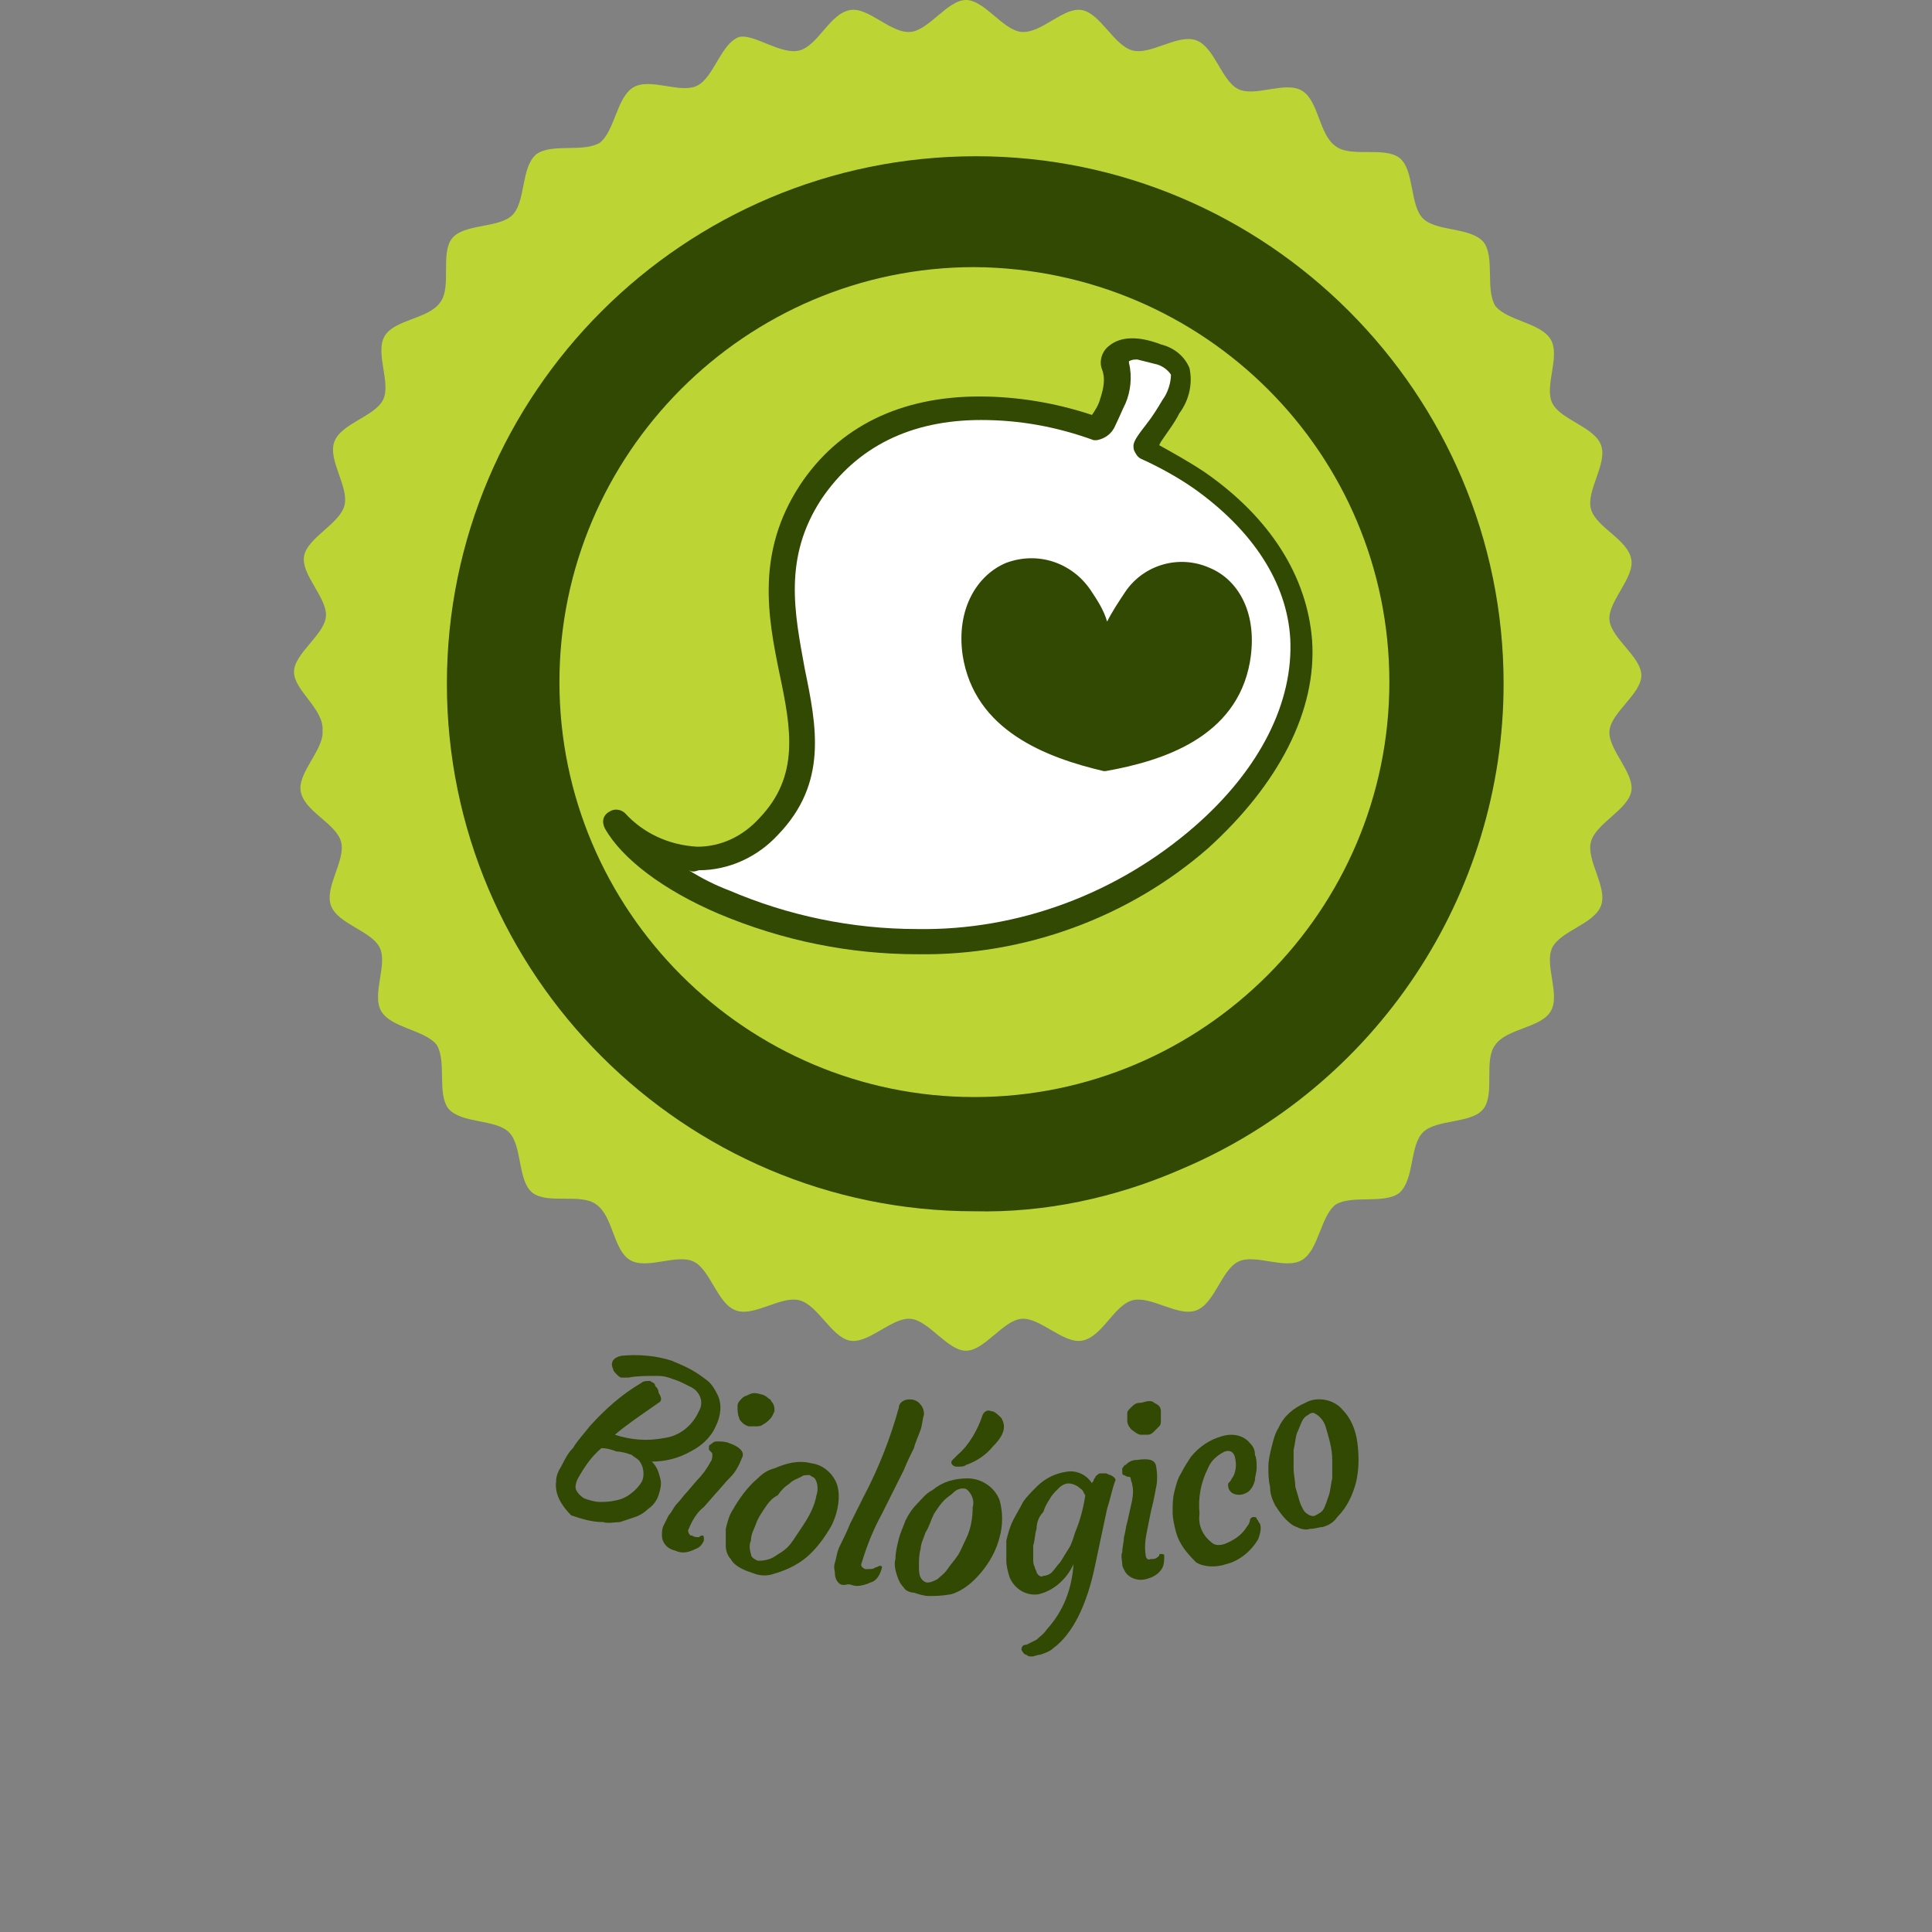
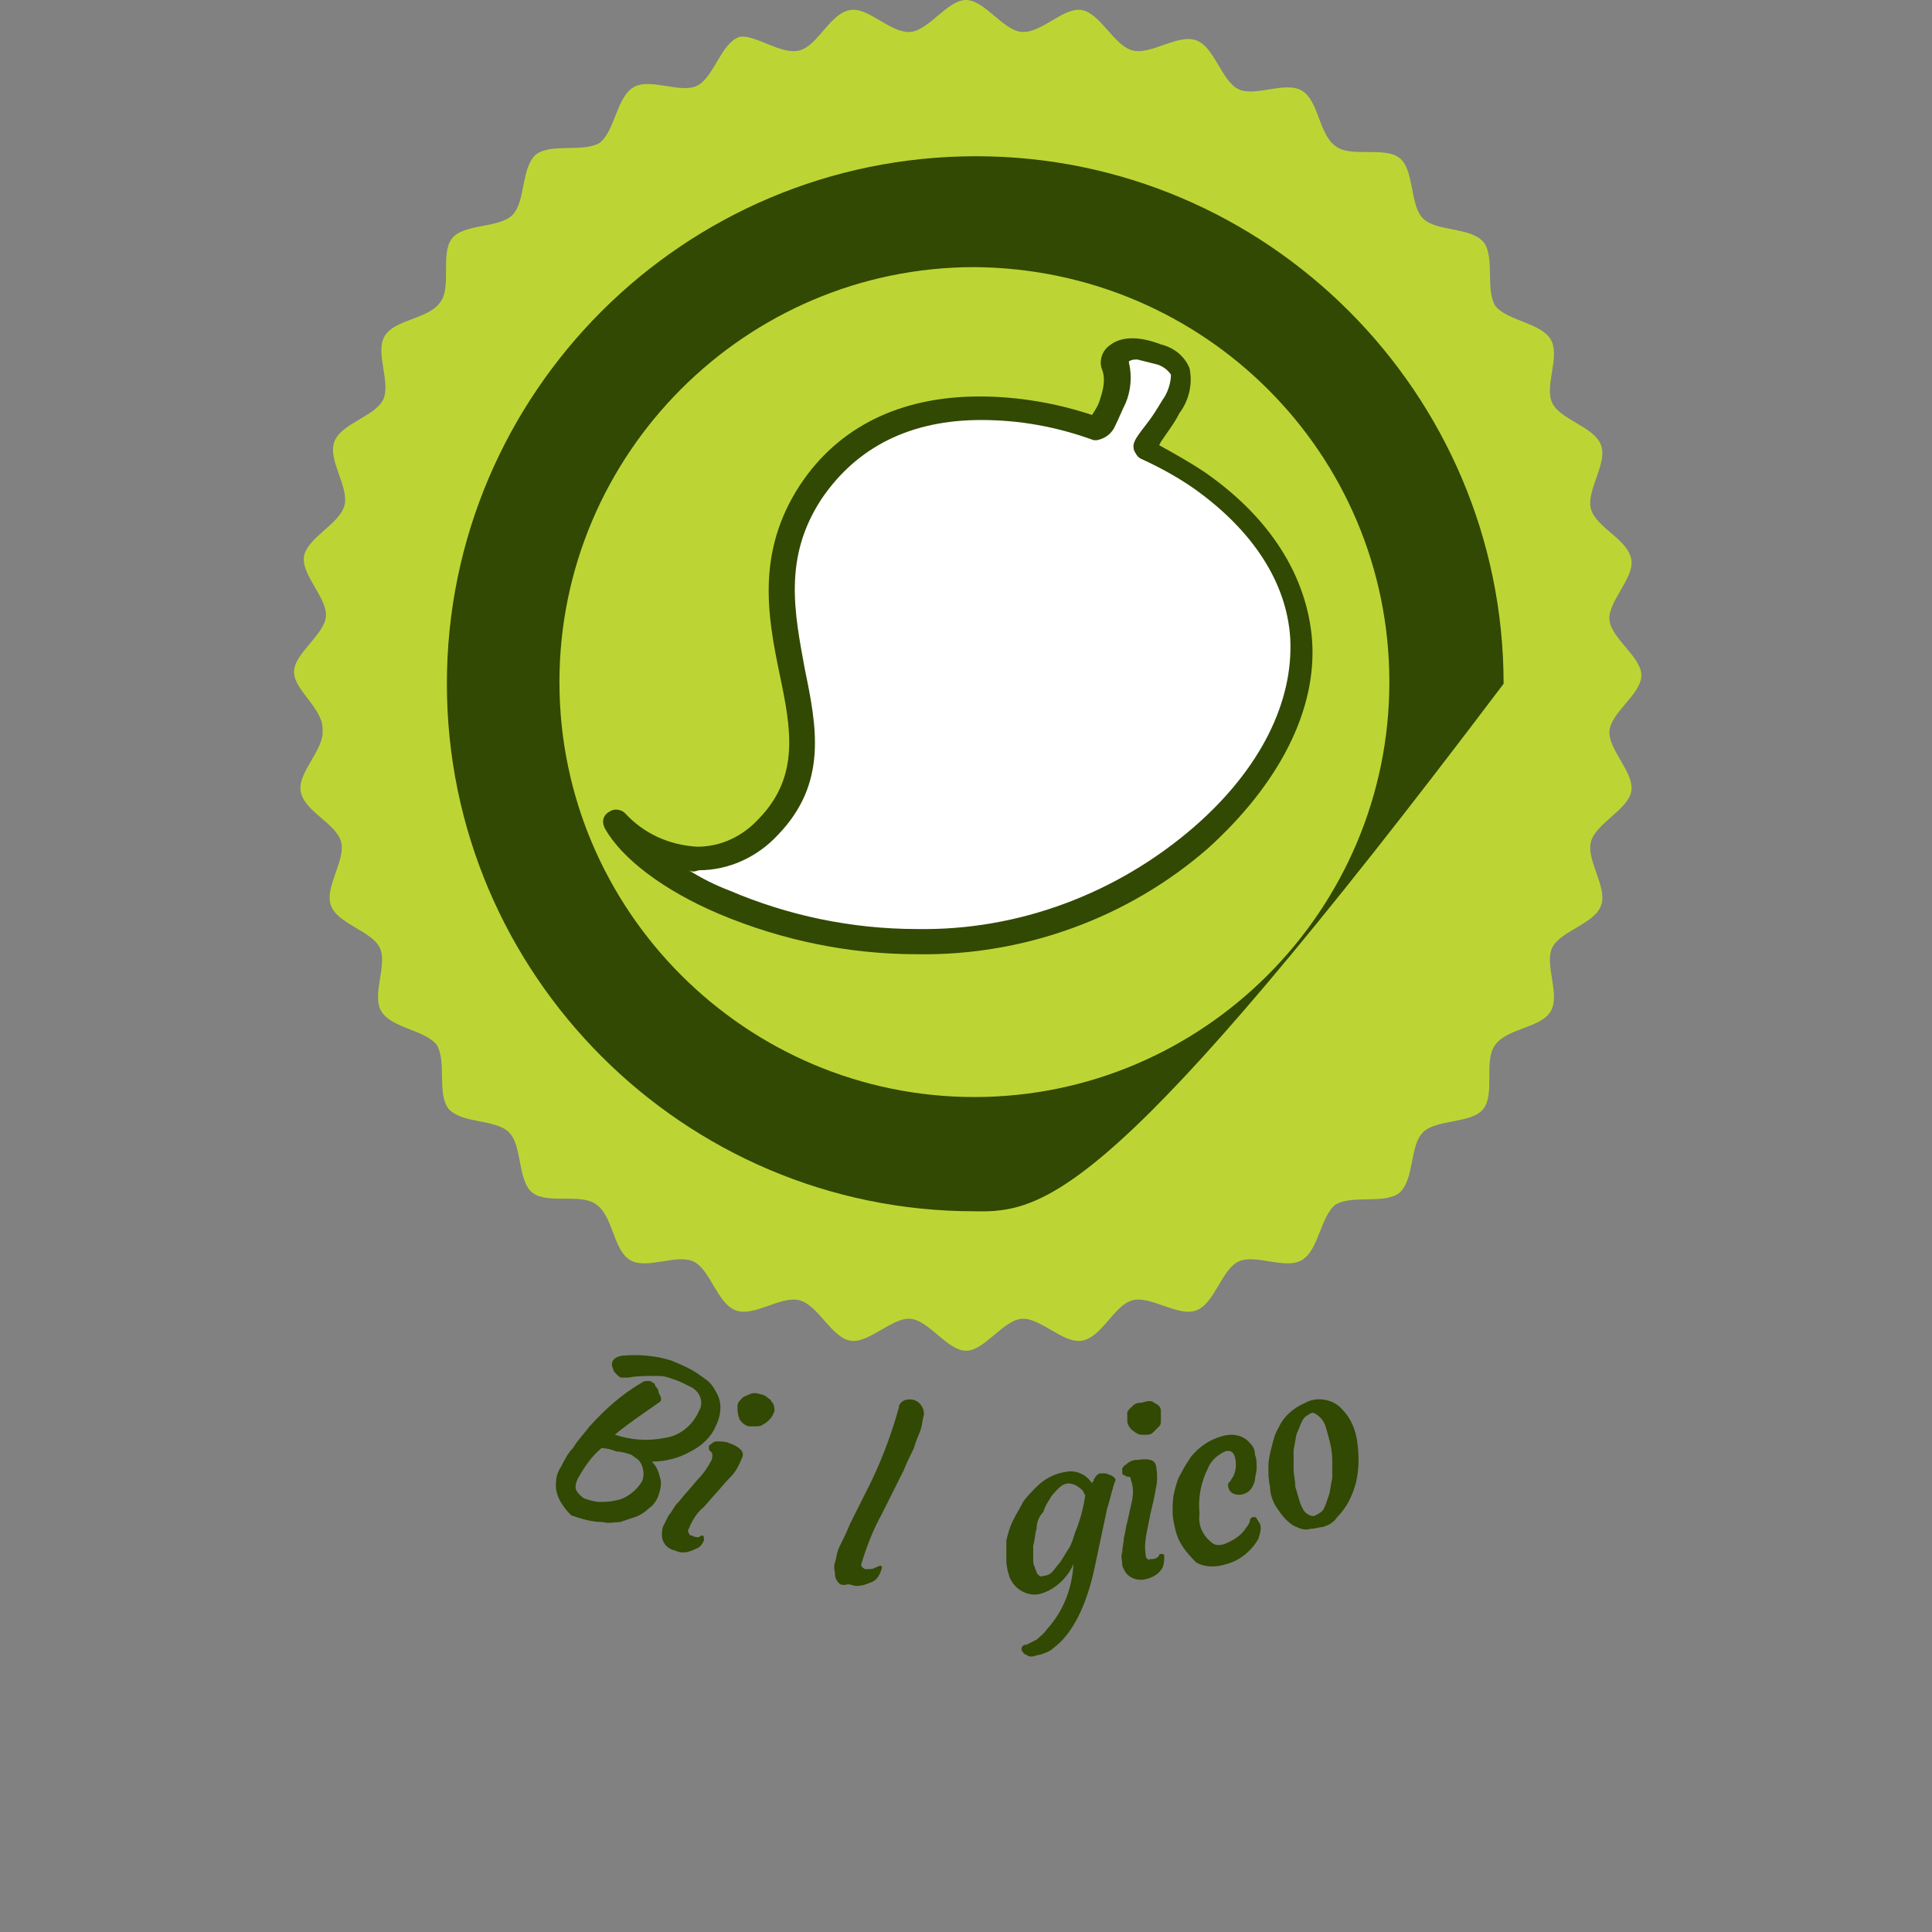
<svg xmlns="http://www.w3.org/2000/svg" version="1.1" id="Layer_1" x="0px" y="0px" width="115px" height="115px" viewBox="0 0 115 115" style="enable-background:new 0 0 115 115;" xml:space="preserve">
  <rect x="0" y="0" width="115" height="115" fill="#808080" stroke="none" />
  <style type="text/css">
	.st0{fill:#BCD532;}
	.st1{fill:#2F4800;}
	.st2{fill:#FFFFFF;}
	.st3{opacity:1.000000e-002;fill:#FAFAFA;}
</style>
  <title>biologico</title>
  <path class="st0" d="M17.5,40c0-1.1,1.8-2.2,1.9-3.3c0.1-1.1-1.5-2.5-1.3-3.6c0.2-1.1,2.1-1.9,2.4-3c0.3-1.1-1-2.7-0.6-3.8  c0.4-1.1,2.4-1.5,2.9-2.5c0.5-1-0.5-2.8,0.1-3.8c0.6-1,2.6-1,3.3-2c0.7-0.9,0-2.9,0.7-3.8c0.7-0.9,2.8-0.6,3.6-1.4s0.5-2.8,1.4-3.6  c0.9-0.7,2.8-0.1,3.8-0.7c0.9-0.7,1-2.7,2-3.3c1-0.6,2.8,0.4,3.8-0.1c1-0.5,1.4-2.5,2.5-2.9C44.9,2,46.5,3.3,47.6,3  c1.1-0.3,1.8-2.2,3-2.4C51.7,0.4,53,2,54.2,1.9C55.3,1.8,56.4,0,57.5,0s2.2,1.8,3.3,1.9C62,2,63.3,0.4,64.4,0.6  c1.1,0.2,1.9,2.1,3,2.4c1.1,0.3,2.7-1,3.8-0.6c1.1,0.4,1.5,2.4,2.5,2.9c1,0.5,2.8-0.5,3.8,0.1c1,0.6,1,2.6,2,3.3  c0.9,0.7,2.9,0,3.8,0.7c0.9,0.7,0.6,2.8,1.4,3.6s2.8,0.5,3.6,1.4c0.7,0.9,0.1,2.8,0.7,3.8c0.7,0.9,2.7,1,3.3,2  c0.6,1-0.4,2.8,0.1,3.8c0.5,1,2.5,1.4,2.9,2.5c0.4,1.1-0.9,2.7-0.6,3.8c0.3,1.1,2.2,1.8,2.4,3c0.2,1.1-1.4,2.5-1.3,3.6  c0.1,1.1,1.9,2.2,1.9,3.3s-1.8,2.2-1.9,3.3c-0.1,1.1,1.5,2.5,1.3,3.6c-0.2,1.1-2.1,1.9-2.4,3c-0.3,1.1,1,2.7,0.6,3.8  c-0.4,1.1-2.4,1.5-2.9,2.5c-0.5,1,0.5,2.8-0.1,3.8c-0.6,1-2.6,1-3.3,2c-0.7,0.9,0,2.9-0.7,3.8c-0.7,0.9-2.8,0.6-3.6,1.4  s-0.5,2.8-1.4,3.6c-0.9,0.7-2.8,0.1-3.8,0.7c-0.9,0.7-1,2.7-2,3.3c-1,0.6-2.8-0.4-3.8,0.1c-1,0.5-1.4,2.5-2.5,2.9  c-1.1,0.4-2.7-0.9-3.8-0.6c-1.1,0.3-1.8,2.2-3,2.4c-1.1,0.2-2.5-1.4-3.6-1.3c-1.1,0.1-2.2,1.9-3.3,1.9s-2.2-1.8-3.3-1.9  c-1.1-0.1-2.5,1.5-3.6,1.3c-1.1-0.2-1.9-2.1-3-2.4c-1.1-0.3-2.7,1-3.8,0.6c-1.1-0.4-1.5-2.4-2.5-2.9c-1-0.5-2.8,0.5-3.8-0.1  c-1-0.6-1-2.6-2-3.3c-0.9-0.7-2.9,0-3.8-0.7c-0.9-0.7-0.6-2.8-1.4-3.6s-2.8-0.5-3.6-1.4c-0.7-0.9-0.1-2.8-0.7-3.8  c-0.7-0.9-2.7-1-3.3-2c-0.6-1,0.4-2.8-0.1-3.8c-0.5-1-2.5-1.4-2.9-2.5c-0.4-1.1,0.9-2.7,0.6-3.8c-0.3-1.1-2.2-1.8-2.4-3  c-0.2-1.1,1.4-2.5,1.3-3.6C19.3,42.2,17.5,41.1,17.5,40z" />
-   <path class="st1" d="M58,72.1c-17.3,0-31.4-14.1-31.4-31.4S40.7,9.3,58.1,9.3c17.3,0,31.4,14.1,31.4,31.4c0,12.6-7.6,24-19.2,28.9  C66.4,71.3,62.2,72.2,58,72.1z M58,15.9c-13.6,0-24.7,11.1-24.7,24.7c0,13.6,11.1,24.7,24.7,24.7c13.6,0,24.7-11.1,24.7-24.7  C82.7,27,71.7,16,58,15.9z" />
+   <path class="st1" d="M58,72.1c-17.3,0-31.4-14.1-31.4-31.4S40.7,9.3,58.1,9.3c17.3,0,31.4,14.1,31.4,31.4C66.4,71.3,62.2,72.2,58,72.1z M58,15.9c-13.6,0-24.7,11.1-24.7,24.7c0,13.6,11.1,24.7,24.7,24.7c13.6,0,24.7-11.1,24.7-24.7  C82.7,27,71.7,16,58,15.9z" />
  <path class="st2" d="M66.6,21.2C66,21.7,66.9,22,66.2,24c-0.2,0.6-0.5,1.2-1,1.6c-6-2-13.2-2-17,3.8c-5,7.4,2.9,14.3-2.5,19.9  c-2.8,2.8-6.5,2.3-9-0.3c3.1,5.4,21.6,12.5,34.8,0.9c7.4-6.5,8.6-15.2-0.1-21.2c-1.1-0.7-2.2-1.4-3.3-1.9c-0.1,0,1.2-1.6,1.7-2.5  c0.8-1.5,1.1-2.4-0.8-3.1c-0.5-0.2-0.9-0.3-1.4-0.3C67.2,20.8,66.9,21,66.6,21.2" />
-   <path class="st1" d="M72,33.8c-1.8-0.8-3.9-0.2-5,1.4c-0.4,0.6-0.8,1.2-1.1,1.8c-0.2-0.7-0.6-1.3-1-1.9c-1.1-1.6-3.1-2.3-5-1.6  c-1.7,0.7-3,2.7-2.6,5.5c0.7,4.5,5,6.1,8.4,6.9l0.1,0c3.4-0.6,7.8-2,8.6-6.5C74.9,36.5,73.7,34.5,72,33.8" />
  <path class="st1" d="M54.6,56.8c-4,0-8-0.8-11.8-2.4c-3.3-1.4-5.8-3.3-6.8-5.1c-0.2-0.4-0.1-0.8,0.3-1c0.3-0.2,0.7-0.1,0.9,0.1  c1.1,1.2,2.6,1.9,4.3,2c1.4,0,2.7-0.6,3.7-1.7c2.4-2.5,1.9-5.3,1.2-8.6c-0.7-3.4-1.4-7.2,1.2-11.2c2.3-3.5,6-5.3,10.7-5.3  c2.3,0,4.6,0.4,6.7,1.1c0.2-0.3,0.4-0.6,0.5-1c0.2-0.6,0.3-1.2,0.1-1.7c-0.2-0.5,0-1.1,0.4-1.4c0.7-0.6,1.8-0.6,3.1-0.1  c0.8,0.2,1.4,0.7,1.7,1.4c0.2,0.9,0,1.9-0.6,2.7c-0.3,0.6-0.7,1.1-1.1,1.7l-0.1,0.2c0.9,0.5,1.8,1,2.7,1.6c3.9,2.7,6.1,6.2,6.4,10  c0.3,4.2-2,8.6-6.2,12.4C67.2,54.6,61,56.9,54.6,56.8z M41,51.8c0.8,0.5,1.6,0.9,2.4,1.2c3.5,1.5,7.3,2.3,11.2,2.3  c6,0.1,11.9-2.1,16.5-6.1c3.9-3.4,5.9-7.4,5.7-11.2c-0.2-3.3-2.2-6.4-5.7-8.9c-1-0.7-2.1-1.3-3.2-1.8c-0.2-0.1-0.3-0.3-0.4-0.5  c-0.1-0.4,0-0.6,0.7-1.5c0.4-0.5,0.7-1,1-1.5c0.3-0.4,0.5-1,0.5-1.5c-0.2-0.3-0.5-0.5-0.8-0.6c-0.4-0.1-0.8-0.2-1.2-0.3  c-0.2,0-0.3,0-0.5,0.1c0,0,0,0.1,0,0.1c0.2,0.8,0.1,1.7-0.2,2.4c-0.2,0.4-0.4,0.9-0.6,1.3c-0.2,0.5-0.6,0.8-1.1,0.9  c-0.1,0-0.2,0-0.2,0c-2.2-0.8-4.4-1.2-6.7-1.2c-4.2,0-7.4,1.6-9.5,4.7c-2.3,3.5-1.6,6.8-1,10.1c0.7,3.4,1.4,6.8-1.6,9.9  c-1.2,1.3-2.9,2.1-4.7,2.1C41.3,51.9,41.2,51.9,41,51.8L41,51.8z" />
  <path class="st1" d="M33.1,88.2c0-0.3,0.1-0.6,0.3-0.9c0.2-0.4,0.4-0.8,0.7-1.1c0.3-0.5,0.7-0.9,1-1.3c0.9-1,1.9-1.9,3.1-2.6  c0.1-0.1,0.3-0.1,0.5-0.1c0.1,0.1,0.3,0.1,0.3,0.3c0.1,0.1,0.2,0.2,0.2,0.4c0.2,0.3,0.2,0.5,0,0.6c-1,0.7-1.9,1.3-2.6,1.9  c0.9,0.3,1.9,0.4,2.9,0.2c0.9-0.1,1.7-0.7,2.1-1.6c0.3-0.5,0.1-1.1-0.4-1.4c-0.2-0.1-0.4-0.2-0.6-0.3c-0.2-0.1-0.5-0.2-0.8-0.3  c-0.3-0.1-0.5-0.1-0.8-0.1c-0.5,0-1.1,0-1.6,0.1c-0.1,0-0.2,0-0.4,0c-0.1,0-0.2-0.1-0.3-0.2c-0.1-0.1-0.2-0.2-0.2-0.3  c-0.2-0.4,0-0.7,0.5-0.8c1-0.1,2.1,0,3,0.3c0.2,0.1,0.5,0.2,0.9,0.4c0.4,0.2,0.7,0.4,1.1,0.7c0.3,0.2,0.5,0.5,0.7,0.9  c0.3,0.6,0.2,1.3-0.1,1.9c-0.3,0.7-0.9,1.2-1.5,1.5c-0.7,0.4-1.5,0.6-2.3,0.6c0.3,0.3,0.4,0.6,0.5,1c0.1,0.3,0,0.7-0.1,1  c-0.1,0.3-0.3,0.6-0.6,0.8c-0.2,0.2-0.5,0.4-0.8,0.5c-0.3,0.1-0.6,0.2-0.9,0.3c-0.3,0-0.7,0.1-1,0c-0.7,0-1.3-0.2-1.9-0.4  C33.5,89.7,33,89,33.1,88.2z M35.8,86.2c-0.6,0.5-1,1.1-1.4,1.8c-0.1,0.2-0.2,0.5-0.1,0.7c0.1,0.2,0.3,0.4,0.5,0.5  c0.3,0.1,0.6,0.2,0.9,0.2c0.3,0,0.6,0,1-0.1c0.6-0.1,1.2-0.6,1.5-1.1c0.2-0.4,0.1-1-0.2-1.3c-0.1-0.1-0.3-0.2-0.4-0.3  c-0.3-0.1-0.6-0.2-0.9-0.2C36.2,86.2,35.9,86.2,35.8,86.2z" />
  <path class="st1" d="M41.8,91.4c0.1,0,0.1,0.1,0.1,0.3c-0.1,0.2-0.2,0.4-0.5,0.5c-0.4,0.2-0.8,0.3-1.2,0.1c-0.5-0.1-0.8-0.5-0.8-0.9  c0-0.2,0-0.4,0.1-0.6c0.1-0.2,0.2-0.4,0.3-0.6c0.2-0.2,0.3-0.5,0.5-0.7c0.2-0.2,0.4-0.5,0.6-0.7l0.6-0.7c0.3-0.3,0.6-0.7,0.8-1.1  c0.1-0.1,0.1-0.3,0.1-0.4c0-0.1,0-0.1-0.1-0.2l-0.1-0.1c0-0.1,0-0.1,0-0.2c0-0.1,0.1-0.1,0.2-0.2c0.1-0.1,0.2-0.1,0.3-0.1  c0.2,0,0.5,0,0.7,0.1c0.6,0.2,0.9,0.5,0.8,0.8c-0.2,0.5-0.4,0.9-0.7,1.2c-0.4,0.4-0.7,0.8-0.9,1l-0.7,0.8C41.5,90,41.2,90.5,41,91  c-0.1,0.1,0,0.3,0.1,0.4c0,0,0,0,0.1,0c0.1,0.1,0.3,0.1,0.4,0.1C41.7,91.4,41.8,91.4,41.8,91.4z M45.4,84.8  c-0.1,0.1-0.3,0.1-0.4,0.1c-0.1,0-0.3,0-0.4,0c-0.1,0-0.3-0.1-0.4-0.2c-0.1-0.1-0.2-0.2-0.2-0.3c-0.1-0.2-0.1-0.5-0.1-0.7  c0-0.2,0.1-0.3,0.3-0.5c0.1-0.1,0.2-0.1,0.4-0.2c0.2-0.1,0.4-0.1,0.7,0c0.1,0,0.3,0.1,0.4,0.2c0.1,0.1,0.2,0.1,0.2,0.2  c0.2,0.2,0.2,0.4,0.2,0.6c-0.1,0.2-0.1,0.3-0.3,0.5C45.7,84.6,45.6,84.7,45.4,84.8z" />
-   <path class="st1" d="M43.5,92.8c-0.2-0.2-0.3-0.5-0.3-0.8c0-0.3,0-0.7,0-1c0.1-0.4,0.2-0.8,0.4-1.1c0.4-0.7,0.9-1.4,1.5-1.9  c0.3-0.3,0.6-0.5,1-0.6c0.7-0.3,1.4-0.5,2.2-0.3c0.8,0.1,1.5,0.8,1.6,1.6c0.1,0.7-0.1,1.5-0.4,2.1c-0.4,0.7-0.9,1.4-1.5,1.9  c-0.6,0.5-1.3,0.8-2,1c-0.3,0.1-0.7,0.1-1,0c-0.3-0.1-0.6-0.2-0.8-0.3C43.8,93.2,43.6,93,43.5,92.8z M45.5,89.8  c-0.2,0.3-0.4,0.6-0.5,0.9c-0.1,0.3-0.3,0.6-0.3,1c-0.1,0.2-0.1,0.5,0,0.8c0,0.2,0.2,0.3,0.4,0.4c0.2,0,0.4,0,0.7-0.1  c0.3-0.1,0.5-0.3,0.7-0.4c0.3-0.2,0.5-0.4,0.7-0.7c0.2-0.3,0.4-0.6,0.6-0.9c0.4-0.6,0.7-1.2,0.8-1.8c0.1-0.3,0.1-0.7-0.1-1  c-0.1-0.1-0.2-0.1-0.3-0.2c-0.2,0-0.4,0-0.5,0.1c-0.2,0.1-0.5,0.2-0.7,0.4c-0.3,0.2-0.5,0.4-0.7,0.7C45.9,89.2,45.7,89.5,45.5,89.8  L45.5,89.8z" />
  <path class="st1" d="M49.9,94.2c-0.1-0.1-0.2-0.3-0.2-0.5c0-0.2-0.1-0.4,0-0.7c0.1-0.3,0.1-0.6,0.3-1c0.2-0.4,0.4-0.8,0.6-1.3  l0.8-1.6c0.9-1.7,1.6-3.5,2.1-5.3c0-0.3,0.3-0.5,0.6-0.5c0,0,0,0,0.1,0c0.2,0,0.4,0.1,0.5,0.2c0.2,0.2,0.3,0.4,0.3,0.7  c-0.1,0.3-0.1,0.6-0.2,0.9c-0.1,0.3-0.3,0.7-0.4,1.1c-0.2,0.4-0.4,0.8-0.6,1.3l-1.3,2.6c-0.5,0.9-0.9,1.9-1.2,2.9  c-0.1,0.2,0,0.3,0.2,0.4c0,0,0,0,0.1,0c0.2,0,0.4,0,0.5-0.1c0.1,0,0.2-0.1,0.3-0.1c0.1,0,0.1,0.1,0.1,0.1c0,0,0,0,0,0  c-0.1,0.4-0.3,0.8-0.7,0.9c-0.2,0.1-0.5,0.2-0.8,0.2c-0.2,0-0.4-0.1-0.5-0.1C50.1,94.4,50,94.3,49.9,94.2z" />
-   <path class="st1" d="M53.8,94.5c-0.2-0.2-0.3-0.4-0.4-0.7c-0.1-0.3-0.2-0.7-0.1-1c0-0.4,0.1-0.8,0.2-1.2c0.1-0.4,0.3-0.8,0.4-1.1  c0.2-0.4,0.4-0.7,0.7-1c0.3-0.3,0.5-0.6,0.9-0.8c0.6-0.5,1.3-0.7,2.1-0.7c0.8,0,1.6,0.5,1.9,1.3c0.2,0.7,0.2,1.5,0,2.2  c-0.2,0.8-0.6,1.5-1.1,2.1c-0.5,0.6-1.1,1.1-1.8,1.3C56,95,55.7,95,55.3,95c-0.3,0-0.6-0.1-0.9-0.2C54.2,94.8,53.9,94.7,53.8,94.5z   M55.1,91.2c-0.1,0.3-0.3,0.7-0.3,1c-0.1,0.3-0.1,0.7-0.1,1c0,0.3,0,0.5,0.1,0.7c0.1,0.2,0.3,0.3,0.4,0.3c0.2,0,0.4-0.1,0.6-0.2  c0.2-0.2,0.4-0.3,0.6-0.6c0.2-0.3,0.4-0.5,0.6-0.8c0.2-0.3,0.3-0.6,0.5-1c0.3-0.6,0.4-1.3,0.4-1.9c0.1-0.3,0-0.7-0.3-1  c-0.1-0.1-0.2-0.1-0.3-0.1c-0.2,0-0.4,0.1-0.5,0.2c-0.2,0.2-0.4,0.3-0.6,0.5c-0.2,0.2-0.4,0.5-0.6,0.8  C55.4,90.5,55.3,90.9,55.1,91.2L55.1,91.2z M57.5,87.2c-0.1,0.1-0.3,0.1-0.5,0.1c-0.1,0-0.2,0-0.3-0.1c-0.1-0.1-0.1-0.2,0-0.3  c0,0,0,0,0,0l0.3-0.3c0.7-0.6,1.2-1.5,1.5-2.4c0.1-0.2,0.3-0.3,0.5-0.2c0.2,0,0.4,0.2,0.6,0.4c0.3,0.5,0.2,1-0.5,1.7  C58.7,86.6,58.1,87,57.5,87.2z" />
  <path class="st1" d="M63.9,93.1c-0.4,0.9-1.2,1.6-2.1,1.8c-0.7,0.1-1.4-0.3-1.7-1c-0.1-0.3-0.2-0.7-0.2-1c0-0.4,0-0.8,0-1.2  c0.1-0.4,0.2-0.8,0.4-1.2c0.2-0.4,0.4-0.7,0.6-1.1c0.2-0.3,0.5-0.6,0.8-0.9c0.5-0.5,1.1-0.8,1.8-0.9c0.6-0.1,1.2,0.2,1.5,0.7  c0-0.1,0.1-0.1,0.1-0.2c0-0.1,0.1-0.1,0.1-0.2c0.1-0.1,0.2-0.2,0.3-0.2c0.1,0,0.2,0,0.3,0c0.1,0,0.2,0.1,0.3,0.1  c0.2,0.1,0.3,0.2,0.3,0.3c-0.2,0.5-0.3,1.1-0.5,1.7l-0.7,3.3c-0.5,2.5-1.4,4.2-2.5,5c-0.2,0.2-0.5,0.3-0.8,0.4  c-0.2,0-0.3,0.1-0.5,0.1c-0.1,0-0.2,0-0.3-0.1c-0.1,0-0.2-0.1-0.3-0.3c0-0.2,0.1-0.3,0.3-0.3c0.2-0.1,0.4-0.2,0.6-0.3  c0.2-0.2,0.4-0.3,0.6-0.6C63.3,95.9,63.8,94.6,63.9,93.1z M61.7,91c-0.1,0.3-0.1,0.7-0.2,1c0,0.3,0,0.6,0,0.8c0,0.2,0,0.3,0.1,0.5  c0,0.1,0.1,0.2,0.1,0.3c0.1,0.2,0.3,0.3,0.4,0.2c0.2,0,0.4-0.1,0.5-0.2c0.2-0.2,0.3-0.4,0.5-0.6c0.2-0.3,0.3-0.5,0.5-0.8  c0.2-0.3,0.3-0.7,0.4-1c0.3-0.7,0.5-1.5,0.6-2.2c-0.1-0.1-0.1-0.3-0.3-0.4c-0.2-0.2-0.5-0.3-0.7-0.3c-0.2,0-0.4,0.1-0.6,0.3  c-0.2,0.2-0.4,0.4-0.5,0.6c-0.2,0.3-0.3,0.5-0.4,0.8C61.8,90.3,61.7,90.7,61.7,91z" />
  <path class="st1" d="M69.1,92.5c0.1,0,0.2,0,0.2,0.1c0,0,0,0,0,0c0,0.2,0,0.5-0.1,0.7c-0.2,0.4-0.6,0.6-1,0.7  c-0.4,0.1-0.9,0-1.2-0.4c-0.1-0.2-0.2-0.3-0.2-0.5c0-0.2-0.1-0.5,0-0.7c0-0.3,0.1-0.6,0.1-0.9c0.1-0.3,0.1-0.6,0.2-0.9l0.2-0.9  c0.1-0.4,0.2-0.9,0.1-1.3c0-0.1-0.1-0.3-0.1-0.4c0-0.1-0.1-0.1-0.2-0.1l-0.2-0.1c-0.1,0-0.1-0.1-0.1-0.2c0-0.1,0-0.2,0-0.2  c0.1-0.1,0.1-0.2,0.2-0.2c0.2-0.2,0.4-0.3,0.7-0.3c0.7-0.1,1,0,1.1,0.3c0.1,0.5,0.1,1,0,1.4c-0.1,0.6-0.2,1-0.3,1.4l-0.2,1  c-0.1,0.5-0.2,1-0.1,1.6c0,0.1,0.1,0.3,0.3,0.2c0,0,0.1,0,0.1,0c0.2,0,0.3-0.1,0.4-0.2C69,92.5,69,92.5,69.1,92.5z M69,84.9  c-0.1,0.1-0.2,0.2-0.3,0.3c-0.1,0.1-0.2,0.2-0.4,0.2c-0.1,0-0.3,0-0.4,0c-0.1,0-0.3-0.1-0.4-0.2c-0.2-0.1-0.4-0.4-0.4-0.6  c0-0.2,0-0.4,0-0.5c0-0.1,0.1-0.2,0.2-0.3c0.2-0.2,0.3-0.3,0.6-0.3c0.1,0,0.3-0.1,0.5-0.1c0.1,0,0.2,0,0.3,0.1  c0.2,0.1,0.4,0.2,0.4,0.5c0,0.2,0,0.4,0,0.5C69.1,84.7,69.1,84.8,69,84.9L69,84.9z" />
  <path class="st1" d="M70,91.2c-0.1-0.4-0.2-0.8-0.2-1.2c0-0.4,0-0.8,0.1-1.2c0.1-0.4,0.2-0.8,0.4-1.1c0.2-0.4,0.4-0.7,0.6-1  c0.5-0.6,1.1-1,1.8-1.2c0.6-0.2,1.3-0.1,1.7,0.4c0.2,0.2,0.3,0.4,0.3,0.7c0.1,0.2,0.1,0.5,0.1,0.8c0,0.2-0.1,0.5-0.1,0.7  c-0.1,0.4-0.3,0.7-0.6,0.8c-0.2,0.1-0.5,0.1-0.7,0c-0.2-0.1-0.3-0.3-0.3-0.5c0-0.1,0-0.1,0.1-0.2c0.1-0.1,0.1-0.2,0.2-0.3  c0.2-0.4,0.2-0.8,0.1-1.2c-0.1-0.3-0.3-0.4-0.6-0.3c-0.4,0.2-0.8,0.5-1,1c-0.4,0.8-0.6,1.7-0.5,2.7c-0.1,0.7,0.2,1.3,0.7,1.7  c0.2,0.2,0.5,0.2,0.8,0.1c0.5-0.2,1-0.5,1.3-1c0.1-0.1,0.2-0.3,0.2-0.4c0-0.1,0.1-0.2,0.2-0.2c0.1,0,0.2,0,0.2,0.1  c0.1,0.1,0.1,0.2,0.2,0.3c0.1,0.3,0,0.6-0.1,0.9c-0.4,0.7-1.1,1.3-1.9,1.5c-0.6,0.2-1.3,0.2-1.8-0.1C70.6,92.4,70.2,91.9,70,91.2z" />
  <path class="st1" d="M77.2,90.9c-0.3-0.1-0.5-0.3-0.7-0.5c-0.2-0.2-0.4-0.5-0.6-0.8c-0.2-0.4-0.3-0.7-0.3-1.1  c-0.1-0.4-0.1-0.8-0.1-1.2c0-0.4,0.1-0.8,0.2-1.2c0.1-0.4,0.2-0.8,0.4-1.1c0.3-0.7,0.9-1.2,1.6-1.5c0.7-0.4,1.7-0.2,2.2,0.4  c0.5,0.5,0.8,1.2,0.9,2c0.1,0.8,0.1,1.6-0.1,2.4c-0.2,0.7-0.5,1.4-1.1,2c-0.2,0.3-0.5,0.5-0.9,0.6C78.5,90.9,78.3,91,78,91  C77.7,91.1,77.4,91,77.2,90.9z M77,87.4c0,0.4,0.1,0.7,0.1,1.1c0.1,0.3,0.2,0.7,0.3,1c0.1,0.2,0.2,0.5,0.4,0.6  c0.1,0.1,0.4,0.2,0.5,0.1c0.2-0.1,0.4-0.2,0.5-0.4c0.1-0.2,0.2-0.5,0.3-0.8c0.1-0.3,0.1-0.6,0.2-1c0-0.4,0-0.7,0-1.1  c0-0.7-0.2-1.3-0.4-2c-0.1-0.3-0.3-0.6-0.7-0.8c-0.1,0-0.2,0-0.3,0.1c-0.2,0.1-0.3,0.2-0.4,0.4c-0.1,0.2-0.2,0.5-0.3,0.7  c-0.1,0.3-0.1,0.6-0.2,1C77,86.7,77,87,77,87.4z" />
  <rect class="st3" width="115" height="115" />
</svg>